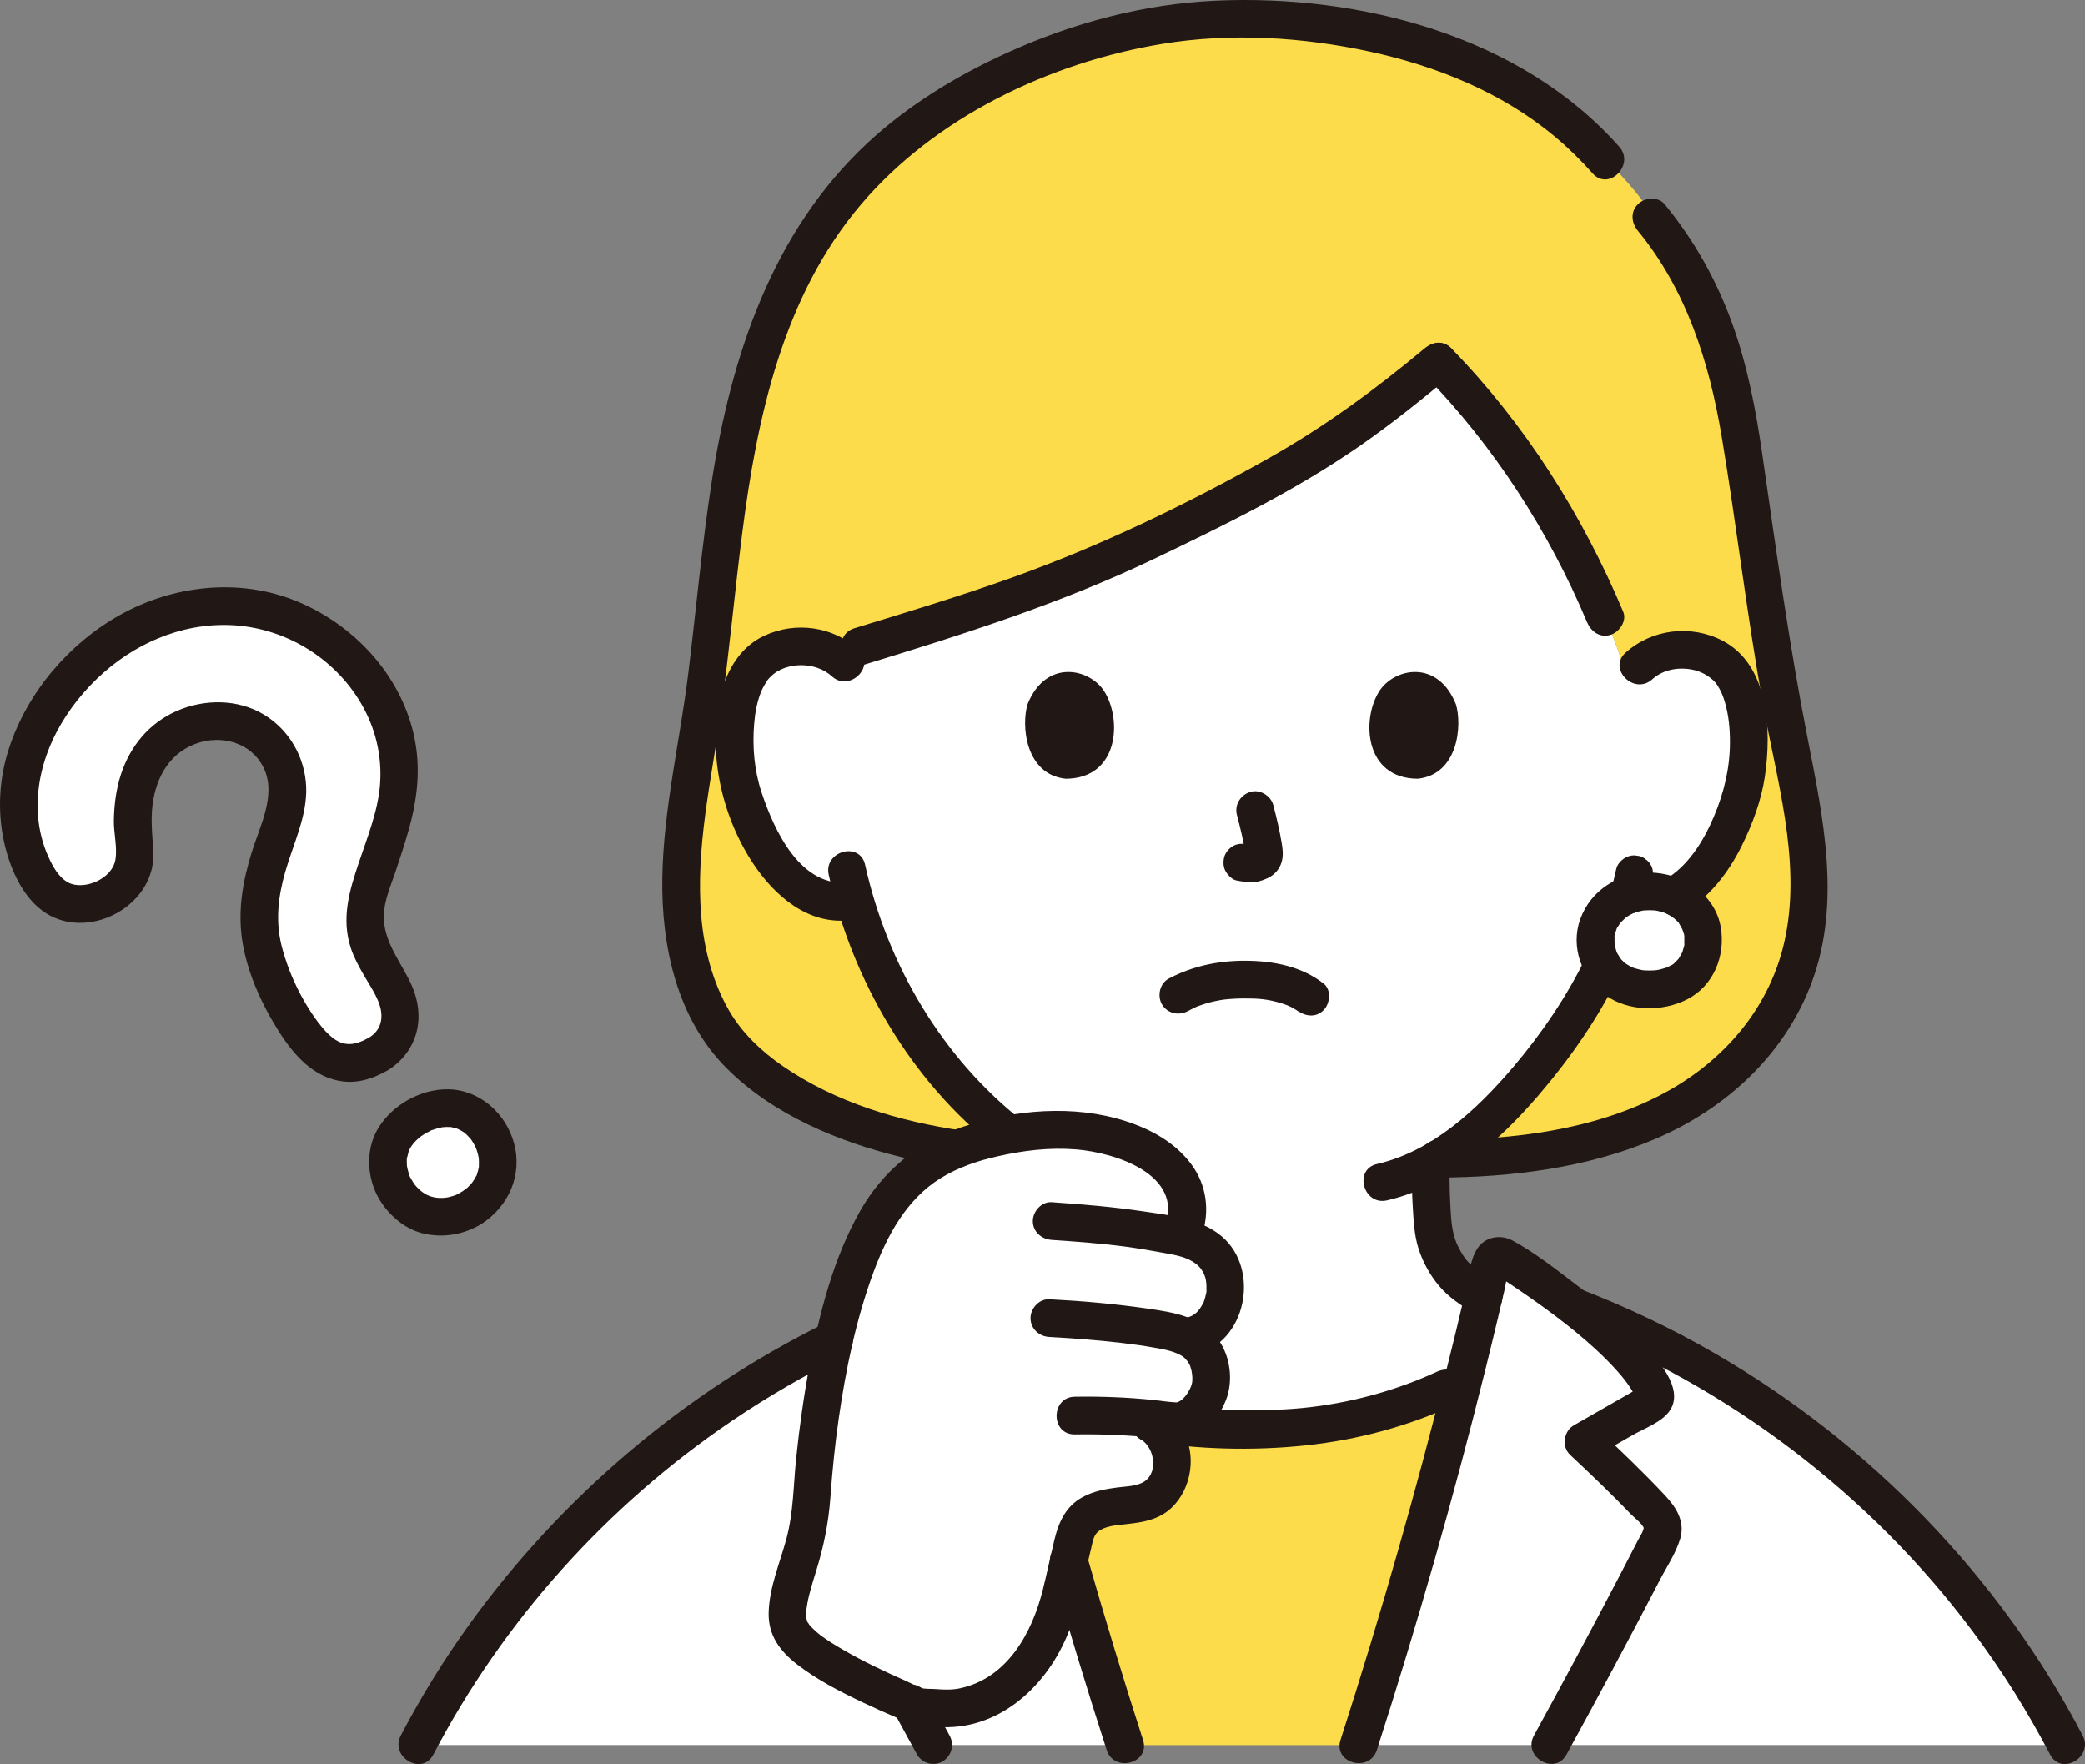
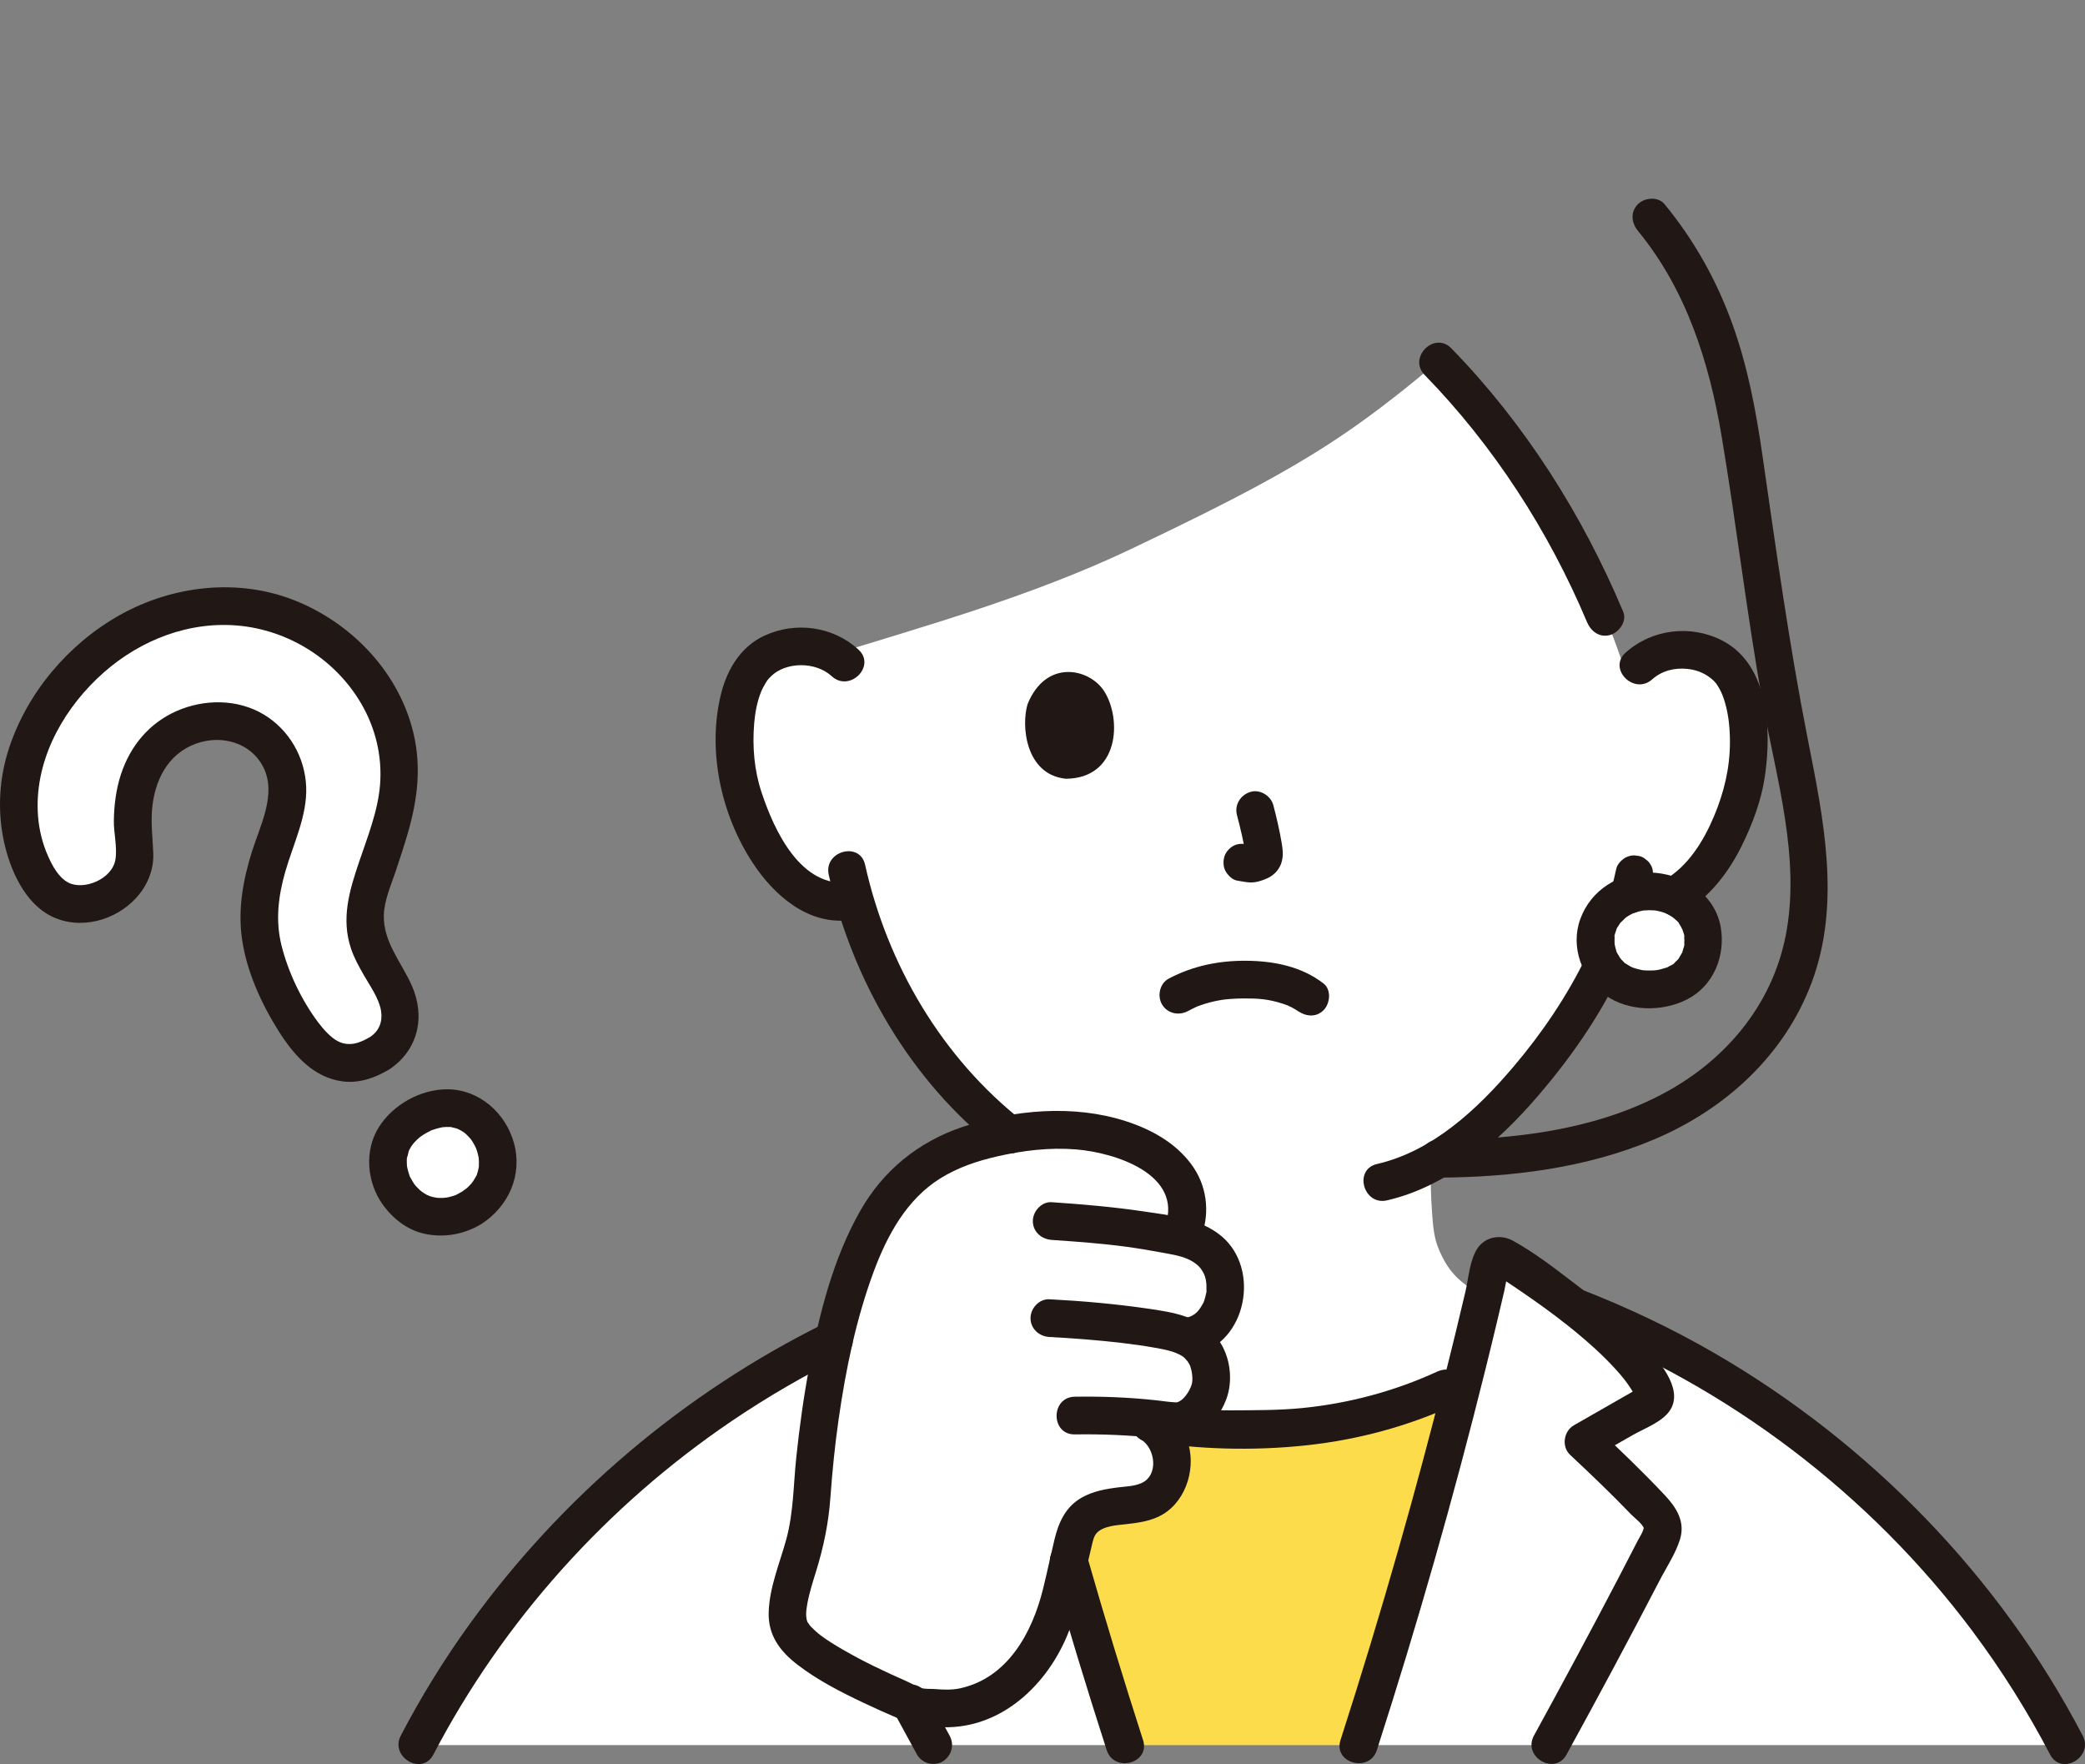
<svg xmlns="http://www.w3.org/2000/svg" id="b" width="265.472" height="224.6" viewBox="0 0 265.472 224.6">
  <rect x="0" y="0" width="265.472" height="224.6" fill="#808080" stroke="none" />
  <defs>
    <style>.g{fill:#fcdc4a;}.g,.h,.i{stroke-width:0px;}.h{fill:#fff;}.i{fill:#211715;}</style>
  </defs>
  <g id="c">
    <g id="d">
      <path class="h" d="m171.811,54.781c-6.747,4.664-14.232,8.675-27.901,15.167-12.766,6.064-26.801,9.944-37.771,13.363-1.354-.763-2.876-1.063-4.235-1.02-4.094.128-5.845,2.336-6.6,3.633-2.253,3.872-2.186,11.023-.701,15.453,1.051,3.137,2.775,7.937,6.963,11.391,1.856,1.531,4.659,2.506,7.258,1.847,1.878,6.472,5.293,14.286,11.316,21.552,4.662,5.625,9.566,9.817,15.034,12.449-.022,2.069.027,3.036-.181,5.888-.101,1.381-.208,2.874-.72,4.222-.686,1.772-1.61,3.307-3.095,4.505-1.217.98-2.447,1.763-3.729,2.44.782,3.317,1.592,6.643,2.43,9.973,8.624,4.515,18.413,6.563,28.225,6.299,9.814.264,19.604-1.785,28.233-6.301.879-3.517,1.732-7.029,2.552-10.529-.927-.544-1.832-1.159-2.729-1.882-1.485-1.198-2.408-2.733-3.095-4.505-.512-1.348-.619-2.84-.72-4.222-.224-3.073-.15-3.958-.191-6.398,11.705-6.486,20.943-22.281,22.642-26.837.588-1.213,1.552-3.711,2.335-6.262.41.071.644.111.644.111,2.434.421,4.985-.502,6.722-1.912,4.214-3.421,5.975-8.207,7.051-11.336,1.519-4.419,1.642-11.569-.581-15.458-.745-1.303-2.478-3.524-6.571-3.684-2.493-.098-5.547.954-7.1,3.925-4.32-14.306-13.749-29.95-24.203-40.61-4.132,3.448-7.596,6.19-11.281,8.737Z" />
      <path class="h" d="m48.359,134.08c-1.67,1.043-3.233,1.451-4.645,1.212-.834-.14-1.597-.433-2.267-.868-2.387-1.552-4.864-5.293-6.975-10.535-2.715-6.742-1.211-11.367.529-16.723.407-1.253.829-2.549,1.201-3.899.795-2.778.37-5.543-1.199-7.78-1.471-2.098-3.834-3.452-6.319-3.624-2.197-.26-4.533.287-6.543,1.544s-3.542,3.142-4.2,5.171c-1.283,3.352-1.148,6.822-.845,9.771.077.749.06,2.213-.918,3.609-.53.758-1.303,1.475-2.176,2.02-.961.6-2.008.98-3.028,1.099-2.737.318-4.846-.959-6.446-3.903-1.685-3.102-2.414-6.885-2.053-10.652.708-7.388,5.763-15.034,12.877-19.48,4.042-2.526,10.553-5.132,18.621-3.208,5.687,1.356,10.911,5.221,13.975,10.338,2.796,4.67,3.606,10.006,2.283,15.025-.835,3.168-1.618,5.48-2.309,7.519-.408,1.205-.76,2.245-1.064,3.286-.738,2.529-.411,5.493.855,7.735l.536.943c.87,1.525,1.621,2.842,2.274,4.387.362.857.597,2.32.303,3.657-.294,1.338-1.192,2.562-2.465,3.357Z" />
      <path class="h" d="m60.061,153.775c-2.039,1.274-4.495,1.5-6.573.605-3.257-1.586-4.482-5.042-3.993-7.631.317-1.677,1.398-3.165,3.126-4.305l.127-.082c.808-.505,3.669-2.055,6.557-.796,3.067,1.337,4.801,5.195,3.788,8.426-.475,1.515-1.552,2.858-3.032,3.783Z" />
      <path class="h" d="m106.229,170.489c1.138-4.94,2.599-9.515,4.431-13.319,4.278-8.883,10.646-11.75,20.127-13.044,4.57-.624,9.325-.21,13.589,1.546,4.808,1.979,8.617,6.236,5.967,11.847,4.109.904,5.835,3.544,5.673,6.87-.088,1.802-1.324,5.096-4.407,5.725l-.524.107c2.652,1.296,3.087,3.636,3.129,5.21.075,2.79-2.417,5.764-4.724,5.505-1.668-.187-3.03-.337-4.291-.451.837.467,1.311.732,1.311.732,1.586.885,2.557,2.769,2.67,4.156.119,1.46-.217,3.005-1.054,4.183-1.319,1.856-3.558,1.962-5.485,2.18-2.518.285-4.798.948-5.642,3.306-.328.916-1.585,6.886-2.069,8.645-.973,3.539-2.53,7.004-5.123,9.665-2.593,2.661-6.334,4.434-10.139,4.143,0,0-1.561-.12-2.723-.208-5.988-2.485-14.098-6.303-16.047-9.306-2.178-3.355,1.976-9.992,2.322-15.596.448-7.263,1.409-14.941,3.011-21.897Z" />
      <path class="h" d="m53.104,222.184c13.15-25.29,36-45.55,62.66-55.8,3.12-2.43,6.39-4.63,9.04-6.36.58-.36,1.32-.06,1.47.6.16.72.33,1.45.5,2.17,4.59,19.84,10.22,40.1,16.45,59.39H53.104Z" />
      <path class="h" d="m263.104,222.181c-13.15-25.27-35.99-45.54-62.629-55.784-3.136-2.436-6.423-4.649-9.081-6.372-.555-.366-1.319-.063-1.465.596-4.667,20.531-10.485,41.565-16.942,61.562l90.118-.003Z" />
      <path class="h" d="m210.014,113.487c-4.048,0-6.846,2.847-6.846,6.179,0,3.728,2.858,6.295,6.846,6.295,4.142,0,6.846-2.591,6.846-6.295,0-3.354-2.813-6.179-6.846-6.179Z" />
      <g id="e">
        <path class="g" d="m158.104,181.945c-3.951.106-7.897-.169-11.767-.823.101.056.172.096.172.096,1.586.885,2.557,2.769,2.67,4.156.119,1.46-.217,3.005-1.054,4.183-1.319,1.856-3.558,1.962-5.485,2.18-2.518.285-4.798.948-5.642,3.306-.154.432-.516,1.988-.905,3.695,2.266,7.911,4.653,15.757,7.136,23.449h29.761c4.89-15.144,9.413-30.883,13.35-46.544-8.629,4.516-18.42,6.566-28.235,6.302Z" />
-         <path class="g" d="m228.422,97.533c-2.739-13.225-4.545-26.617-6.493-39.975-1.952-13.381-7.519-27.684-17.441-37.191-3.964-3.798-5.338-5.731-9.19-7.985,0,0-2.23-1.305-4.46-2.611-2.215-.898-4.43-1.796-4.43-1.796-8.235-3.338-16.812-5.554-28.995-5.554-19.975,0-37.754,10.29-45.643,17.844-21.231,20.326-18.576,50.225-23.401,76.739-1.916,11.057-3.157,22.601,2.116,32.394,4.927,9.151,18.349,15.014,31.457,16.863,2.006-.794,4.212-1.364,6.64-1.789-2.937-2.271-5.732-5.037-8.441-8.305-6.023-7.266-9.438-15.081-11.316-21.552-2.598.659-5.402-.317-7.258-1.847-4.187-3.453-5.911-8.253-6.963-11.391-1.485-4.43-1.551-11.581.701-15.453.755-1.297,2.505-3.505,6.599-3.633,1.359-.043,2.881.257,4.235,1.02,10.97-3.419,25.005-7.299,37.771-13.363,13.669-6.493,21.154-10.503,27.901-15.167,3.685-2.547,7.15-5.289,11.281-8.737,10.455,10.66,19.884,26.304,24.203,40.61,1.553-2.971,4.607-4.023,7.1-3.925,4.093.16,5.826,2.381,6.571,3.684,2.223,3.889,2.1,11.04.581,15.458-1.076,3.129-2.837,7.916-7.051,11.336-.417.338-.883.646-1.38.917,2.298,1.017,3.744,3.14,3.744,5.541,0,3.704-2.704,6.295-6.846,6.295-2.657,0-4.807-1.144-5.95-3.007-2.749,5.749-10.84,18.476-20.919,24.577,15.083-.062,31.79-3.305,41.14-15.7,7.902-10.476,6.619-22.309,4.137-34.297Z" />
      </g>
    </g>
    <g id="f">
-       <path class="i" d="m181.395,44.347c-6.321,5.27-12.789,10.029-20.061,14.108-10.4,5.833-21.286,11.081-32.517,15.094-6.601,2.359-13.314,4.383-20.016,6.433-2.945.901-1.689,5.536,1.276,4.629,12.531-3.833,24.96-7.766,36.808-13.431,9.022-4.313,18.082-8.734,26.316-14.451,4.017-2.789,7.834-5.858,11.588-8.988.996-.831.858-2.536,0-3.394-.986-.986-2.395-.833-3.394,0h0Z" />
      <path class="i" d="m181.395,47.741c8.75,8.968,15.807,19.886,20.655,31.431.502,1.194,1.587,2.051,2.952,1.676,1.126-.309,2.181-1.75,1.676-2.952-5.183-12.339-12.524-23.95-21.89-33.549-2.161-2.215-5.554,1.181-3.394,3.394h0Z" />
-       <path class="i" d="m176.602,152.828c7.747-1.785,14.18-7.432,19.236-13.316,3.995-4.65,7.628-9.813,10.298-15.347.563-1.167.32-2.593-.861-3.284-1.051-.615-2.718-.311-3.284.861-2.439,5.055-5.677,9.822-9.306,14.092-4.58,5.391-10.268,10.731-17.36,12.365-3.009.693-1.735,5.322,1.276,4.629h0Z" />
+       <path class="i" d="m176.602,152.828c7.747-1.785,14.18-7.432,19.236-13.316,3.995-4.65,7.628-9.813,10.298-15.347.563-1.167.32-2.593-.861-3.284-1.051-.615-2.718-.311-3.284.861-2.439,5.055-5.677,9.822-9.306,14.092-4.58,5.391-10.268,10.731-17.36,12.365-3.009.693-1.735,5.322,1.276,4.629Z" />
      <path class="i" d="m205.779,110.666c-.183.878-.402,1.748-.65,2.61-.1.319-.114.638-.043.957.014.319.109.617.285.892.151.28.357.504.618.673.232.212.504.355.816.43l.638.086c.433-.001.837-.111,1.211-.328.53-.341.926-.819,1.103-1.434.248-.862.467-1.732.65-2.61.1-.319.114-.638.043-.957-.014-.319-.109-.617-.285-.892-.151-.28-.357-.504-.618-.673-.232-.212-.504-.355-.816-.43l-.638-.086c-.433.001-.837.111-1.211.328-.507.327-.976.824-1.103,1.434h0Z" />
      <path class="i" d="m105.519,111.372c2.991,13.44,10.447,26.249,21.337,34.799,1.018.8,2.4.994,3.394,0,.832-.832,1.025-2.589,0-3.394-10.316-8.099-17.27-19.949-20.103-32.681-.671-3.014-5.299-1.738-4.629,1.276h0Z" />
      <path class="i" d="m109.304,82.707c-3.254-2.977-8.032-3.622-12.02-1.755-2.961,1.386-4.688,4.256-5.462,7.336-1.812,7.208-.027,15.427,4.032,21.592,2.734,4.152,7.095,7.969,12.419,7.253,1.284-.173,2.4-.98,2.4-2.4,0-1.163-1.106-2.574-2.4-2.4-6.277.843-9.688-6.552-11.314-11.471-.929-2.809-1.176-5.789-.935-8.731.115-1.401.38-2.864.929-4.165.166-.393.39-.752.602-1.121.081-.141.327-.462.083-.153.163-.207.343-.403.53-.588,1.84-1.821,5.618-1.946,7.742-.002,2.275,2.082,5.679-1.303,3.394-3.394h0Z" />
      <path class="i" d="m210.371,86.491c1.221-1.097,2.841-1.492,4.452-1.332,1.424.141,2.512.701,3.375,1.512.105.11.207.223.305.339-.151-.206-.149-.203.006.01.136.196.264.398.382.605.325.566.545,1.15.729,1.777.489,1.667.648,3.377.645,5.109-.006,3.286-.759,6.387-2.025,9.407-1.312,3.132-3.323,6.413-6.348,8.133-2.685,1.527-.269,5.675,2.423,4.145,3.289-1.87,5.782-5.132,7.438-8.48,1.371-2.773,2.503-5.779,2.957-8.847.858-5.804.58-14.219-5.425-17.314-4.01-2.068-8.962-1.465-12.308,1.542-2.302,2.069,1.101,5.455,3.394,3.394h0Z" />
      <path class="i" d="m157.499,103.787c.432,1.649.847,3.323,1.095,5.011l-.086-.638c.029.231.042.459.019.692l.086-.638c-.016.108-.04.208-.076.311l.242-.573c-.032.073-.066.134-.11.2l.375-.486c-.052.063-.1.111-.164.161l.486-.375c-.127.081-.26.147-.397.21l.573-.242c-.218.091-.435.158-.669.195l.638-.086c-.211.025-.417.023-.628-.001l.638.086c-.237-.033-.469-.091-.706-.122-.67-.09-1.239-.115-1.849.242-.498.291-.973.862-1.103,1.434-.14.614-.11,1.304.242,1.849.312.484.835,1.022,1.434,1.103.524.071,1.032.204,1.565.228.809.035,1.564-.211,2.287-.541.89-.407,1.584-1.197,1.82-2.156.2-.811.113-1.53-.024-2.342-.273-1.614-.646-3.214-1.061-4.798-.318-1.214-1.729-2.072-2.952-1.676-1.25.404-2.018,1.651-1.676,2.952h0Z" />
      <path class="i" d="m130.84,89.641c-.837,2.719-.291,8.975,4.86,9.508,6.809-.041,7.172-7.604,4.879-11.16-1.877-2.912-7.395-4.122-9.74,1.653Z" />
-       <path class="i" d="m185.368,89.642c.837,2.719.292,8.975-4.86,9.507-6.809-.041-7.172-7.604-4.88-11.16,1.877-2.911,7.395-4.122,9.74,1.653Z" />
-       <path class="i" d="m179.764,149.474c.008,1.31.026,2.616.105,3.924.112,1.853.177,3.804.749,5.583.562,1.747,1.458,3.364,2.638,4.765,1.192,1.417,2.843,2.508,4.427,3.44,1.117.657,2.631.255,3.284-.861.659-1.126.259-2.624-.861-3.284-1.306-.769-2.397-1.468-3.378-2.6-.081-.094-.326-.428-.139-.165-.091-.128-.181-.258-.267-.391-.194-.3-.372-.61-.537-.927-.074-.143-.145-.287-.214-.432-.048-.102-.221-.505-.101-.211-.15-.369-.274-.745-.372-1.13-.34-1.337-.373-2.69-.456-4.273-.06-1.146-.07-2.292-.077-3.44-.008-1.255-1.098-2.458-2.4-2.4-1.294.058-2.408,1.055-2.4,2.4h0Z" />
      <path class="i" d="m210.014,111.087c-3.915.048-7.464,2.206-8.815,5.956-1.271,3.529.22,7.53,3.196,9.658,2.958,2.116,7.301,2.156,10.47.509,3.331-1.731,4.837-5.522,4.234-9.121-.725-4.328-4.935-6.953-9.086-7.003-1.256-.015-2.458,1.115-2.4,2.4.059,1.313,1.054,2.384,2.4,2.4.206.002.41.016.616.022.454.014.054-.005-.043-.02.318.047.632.114.942.201.18.051.355.114.533.172.414.137.008.004-.066-.033.32.16.633.32.931.519.039.026.449.379.177.121-.28-.266.126.124.15.146.15.14.509.42.579.618-.152-.434-.139-.204-.028-.013.07.12.15.234.219.355.065.115.114.265.192.37.076.163.051.099-.075-.191.041.104.079.208.113.314.042.129.277.732.204.814-.003.003-.044-.626-.02-.132.009.172.022.343.022.516,0,.12-.003.241-.009.361-.01.196.087.649.017.061.032.269-.126.652-.203.907-.02.065-.077.367-.132.391.129-.055.225-.433.016-.052-.129.235-.262.463-.402.692-.243.398.059.024.04-.04.006.02-.18.205-.211.239-.109.117-.224.229-.342.337-.059.054-.12.107-.183.158-.137.113-.081.07.166-.127-.049.148-.55.356-.7.437-.134.072-.308.189-.456.222.057-.013.514-.178.091-.051-.287.086-.568.18-.86.246-.182.041-.365.072-.548.102.421-.069.123-.02-.129-.004-.331.021-.664.025-.995.01-.129-.006-.258-.02-.387-.025-.632-.026.497.112-.111-.014-.298-.062-.593-.124-.885-.214-.113-.035-.224-.078-.337-.112-.249-.096-.22-.081.088.046-.105-.047-.208-.096-.31-.148-.252-.129-.484-.284-.724-.432-.233-.144-.146.022.088.076-.106-.025-.291-.252-.369-.328-.078-.076-.155-.154-.229-.234-.028-.03-.397-.425-.128-.132.26.284-.069-.108-.099-.155-.09-.138-.174-.279-.251-.424l-.076-.147c-.111-.237-.098-.198.038.118-.048-.053-.089-.237-.116-.316-.092-.273-.148-.552-.215-.831-.138-.569.006.529-.007-.067-.003-.121-.016-.243-.019-.365-.004-.176-.003-.352.008-.528.005-.085.011-.17.021-.254.019-.186.01-.113-.028.219-.087-.102.224-.861.257-.969.14-.45-.054.103-.053.111-.023-.124.247-.481.312-.588.058-.095.123-.186.181-.281.235-.393-.329.319.089-.11.219-.225.44-.44.67-.654-.439.409-.05.038.069-.042.146-.098.297-.191.451-.277.123-.069.286-.121.398-.206.16-.074.107-.055-.157.059.115-.046.23-.088.347-.128.363-.123.733-.204,1.108-.282.137-.029.424-.004-.049.005.273-.005.545-.037.819-.04,1.255-.015,2.459-1.093,2.4-2.4-.058-1.287-1.055-2.416-2.4-2.4Z" />
      <path class="i" d="m208.547,29.391c6.151,7.482,9.071,16.697,10.653,26.117,1.901,11.322,3.218,22.731,5.248,34.036,1.73,9.638,4.851,19.749,2.911,29.599-1.783,9.055-7.938,16.154-16.022,20.32-8.615,4.44-18.634,5.617-28.202,5.671-3.088.018-3.094,4.818,0,4.8,9.34-.053,18.862-1.211,27.518-4.882,9.024-3.827,16.576-10.694,20.036-20.007,3.749-10.09,1.477-20.835-.53-31.02-2.359-11.974-4.022-24.069-5.77-36.143-.814-5.624-1.872-11.225-3.799-16.586-2.01-5.592-4.874-10.708-8.648-15.299-.824-1.002-2.54-.854-3.394,0-.991.991-.826,2.39,0,3.394h0Z" />
-       <path class="i" d="m122.562,143.95c-8.03-1.158-16.153-3.578-22.893-8.217-2.73-1.879-5.222-4.241-6.88-7.133-2.075-3.62-3.152-7.809-3.504-11.947-.734-8.641,1.238-17.054,2.441-25.549,1.094-7.725,1.79-15.498,2.779-23.237,1.888-14.772,5.202-30.123,15.077-41.784,9.477-11.192,24.112-18.151,38.487-20.513,8.632-1.418,17.757-.86,26.284.983,8.5,1.837,16.877,5.2,23.603,10.824,1.724,1.442,3.329,3.013,4.82,4.695,2.054,2.316,5.438-1.089,3.394-3.394C193.62,4.523,173.121-.747,154.763.084c-9.164.415-18.11,2.818-26.446,6.592-6.445,2.918-12.702,6.71-17.893,11.553-12.114,11.303-17.331,27.139-19.805,43.099-1.253,8.085-1.979,16.237-2.978,24.355-1.068,8.681-3.168,17.286-3.312,26.06-.143,8.71,1.861,17.957,8.217,24.294,5.955,5.937,14.284,9.363,22.334,11.316,2.115.513,4.253.914,6.406,1.224,1.281.185,2.579-.316,2.952-1.676.31-1.127-.385-2.766-1.676-2.952h0Z" />
      <path class="i" d="m182.942,174.652c-5.366,2.469-11.215,4.028-17.091,4.614-2.99.298-5.972.278-8.972.298-3.287.022-6.574-.208-9.819-.736-1.278-.208-2.583.332-2.952,1.676-.315,1.146.39,2.743,1.676,2.952,6.719,1.095,13.746,1.287,20.519.563,6.627-.709,13.006-2.436,19.061-5.222,1.178-.542,1.47-2.243.861-3.284-.707-1.209-2.102-1.405-3.284-.861h0Z" />
      <path class="i" d="m120.906,220.973c-.976-1.773-1.945-3.551-2.91-5.33-.282-.52-.871-.948-1.434-1.103-.574-.158-1.339-.087-1.849.242-1.121.723-1.502,2.102-.861,3.284.965,1.779,1.934,3.557,2.91,5.33.286.52.868.947,1.434,1.103.574.158,1.339.087,1.849-.242,1.116-.719,1.509-2.106.861-3.284h0Z" />
      <path class="i" d="m145.538,221.546c-2.506-7.77-4.885-15.581-7.13-23.43-.848-2.965-5.481-1.704-4.629,1.276,2.245,7.849,4.624,15.66,7.13,23.43.944,2.928,5.581,1.676,4.629-1.276h0Z" />
      <path class="i" d="m199.456,223.395c4.026-7.347,7.993-14.727,11.848-22.165.879-1.696,2.071-3.467,2.619-5.303.653-2.191-.472-3.981-1.909-5.516-2.784-2.974-5.732-5.789-8.704-8.574l-.486,3.769c1.681-.961,3.361-1.924,5.042-2.886,1.529-.875,3.843-1.687,4.803-3.218,1.764-2.811-1.703-6.491-3.456-8.443-2.466-2.747-5.362-5.088-8.293-7.316-2.642-2.008-5.396-4.2-8.316-5.791-1.528-.833-3.497-.506-4.489.99s-1.133,3.814-1.538,5.541c-.841,3.587-1.712,7.166-2.611,10.739-1.849,7.351-3.816,14.672-5.893,21.962-2.326,8.162-4.792,16.284-7.394,24.362-.949,2.947,3.684,4.209,4.629,1.276,5.147-15.981,9.767-32.134,13.813-48.429.56-2.254,1.108-4.511,1.645-6.771.258-1.086.513-2.173.766-3.26.182-.784.431-2.602.728-2.998l-.861.861c-1.281-.323-1.579-.296-.895.08.221.144.441.288.661.433.461.304.922.609,1.38.917.857.575,1.709,1.159,2.554,1.752,1.881,1.321,3.73,2.687,5.504,4.15,1.732,1.428,3.413,2.932,4.935,4.584.585.634,1.157,1.286,1.658,1.989.283.397.551.804.798,1.225.117.199.229.401.336.607.194.399.202.402.024.01l.328-1.211c.199-.155.172-.152-.08.009-.211.12-.421.24-.632.36-.281.16-.561.32-.842.481-.771.441-1.543.882-2.314,1.324-1.47.842-2.94,1.685-4.411,2.525-1.31.749-1.611,2.714-.486,3.769,2.629,2.465,5.24,4.951,7.735,7.552.435.453,1.484,1.227,1.677,1.839-.057-.18-.053.018-.108.181-.139.413-.446.872-.646,1.261-.834,1.625-1.675,3.247-2.52,4.866-3.508,6.72-7.102,13.395-10.744,20.043-1.485,2.71,2.658,5.135,4.145,2.423h0Z" />
      <path class="i" d="m55.176,223.395c8.9-17.041,22.115-31.727,38.032-42.5,4.544-3.075,9.297-5.83,14.217-8.259,1.162-.574,1.482-2.221.861-3.284-.693-1.185-2.117-1.437-3.284-.861-17.931,8.852-33.563,22.144-45.257,38.356-3.24,4.493-6.15,9.215-8.714,14.125-1.429,2.735,2.713,5.165,4.145,2.423h0Z" />
      <path class="i" d="m199.826,168.708c20.249,7.823,38.333,21.587,51.325,38.975,3.709,4.964,7.012,10.22,9.881,15.712,1.431,2.739,5.575.315,4.145-2.423-10.548-20.192-27.061-37.177-46.74-48.611-5.546-3.222-11.352-5.971-17.335-8.282-1.209-.467-2.633.515-2.952,1.676-.372,1.356.462,2.483,1.676,2.952h0Z" />
      <path class="i" d="m151.233,128.737c.371-.196.744-.384,1.124-.561.08-.037.475-.192.11-.051-.391.152.108-.038.148-.052.274-.098.548-.196.827-.281.753-.231,1.524-.396,2.302-.518-.34.053.127-.015.248-.028.226-.024.453-.045.68-.062.549-.041,1.098-.061,1.648-.064,1.932-.012,3.128.079,4.927.642.318.1.627.22.939.336-.56-.21.063.04.267.148.192.101.381.208.564.324.195.123.829.604.111.045,1.021.796,2.398.996,3.394,0,.829-.829,1.028-2.593,0-3.394-2.813-2.192-6.373-2.877-9.883-2.9-3.464-.022-6.765.654-9.828,2.272-1.146.605-1.495,2.199-.861,3.284.679,1.16,2.133,1.468,3.284.861h0Z" />
      <path class="i" d="m47.148,132.008c-1.329.793-2.691,1.303-4.147.549-.819-.424-1.749-1.405-2.462-2.353-2.133-2.834-3.827-6.376-4.691-9.811-.796-3.165-.419-6.27.464-9.37.998-3.505,2.823-7.137,2.672-10.848-.153-3.758-2.154-7.249-5.388-9.198-3.341-2.013-7.595-1.993-11.105-.451s-5.912,4.464-7.095,8.07c-.617,1.88-.87,3.902-.9,5.876-.025,1.591.454,3.371.205,4.938-.405,2.553-4.087,4.002-6.037,2.94-1.233-.672-1.987-2.106-2.54-3.341-.714-1.594-1.151-3.374-1.283-5.114-.503-6.65,2.806-12.965,7.507-17.485,4.567-4.391,10.671-7.106,17.065-6.822,6.794.302,13.136,4.106,16.573,9.984,1.837,3.142,2.687,6.702,2.404,10.334-.26,3.342-1.613,6.705-2.679,9.863-1.23,3.64-2.295,7.182-1.022,10.994.395,1.184.99,2.254,1.603,3.332.79,1.389,1.972,3.008,2.227,4.618.213,1.346-.236,2.534-1.37,3.293-2.555,1.709-.154,5.869,2.423,4.145,3.696-2.473,4.623-6.729,2.842-10.713-1.312-2.935-3.616-5.507-3.541-8.874.042-1.892.868-3.748,1.467-5.52.559-1.653,1.101-3.311,1.588-4.987,1.216-4.183,1.733-8.287.745-12.583-1.791-7.786-7.823-14.115-15.147-17.029-7.231-2.877-15.547-1.904-22.259,1.855-6.533,3.659-11.804,9.869-14.134,17.005-1.247,3.819-1.478,7.93-.625,11.859.766,3.527,2.589,7.752,5.995,9.47,3.627,1.829,8.185.606,10.86-2.345,1.392-1.536,2.223-3.502,2.155-5.594-.06-1.852-.306-3.654-.166-5.515.278-3.69,1.938-7.17,5.596-8.498,3.241-1.177,7.027-.164,8.611,3.056,1.686,3.427-.476,7.448-1.506,10.768-1.114,3.593-1.771,7.238-1.246,10.996.578,4.137,2.456,8.263,4.674,11.779,1.911,3.03,4.468,5.969,8.234,6.41,2.088.244,4.084-.482,5.857-1.54,2.651-1.581.239-5.732-2.423-4.145Z" />
      <path class="i" d="m58.85,151.703c-.198.12-.404.224-.603.34-.06.035-.419.199-.049.039-.339.146-.708.253-1.068.336-.144.033-.289.061-.434.087.535-.097-.16.005-.235.008-.362.016-.728.008-1.087-.036.556.068-.145-.049-.216-.066-.141-.035-.28-.074-.418-.118-.004-.001-.61-.274-.316-.112.3.166-.265-.166-.257-.161-.113-.067-.225-.137-.334-.21-.01-.007-.502-.391-.224-.154s-.183-.172-.19-.179c-.136-.126-.267-.257-.393-.393-.104-.112-.199-.23-.299-.345-.235-.269.289.473,0-.019-.15-.254-.314-.495-.45-.758-.037-.072-.15-.245-.152-.313.01.412.094.263.015.017-.094-.295-.192-.585-.26-.888-.03-.132-.04-.276-.078-.405-.097-.329.033.607.015.074-.009-.265-.029-.525-.02-.791.004-.103.015-.206.018-.309.018-.502-.142.395-.017.112.127-.288.171-.675.267-.985-.151.487-.043.1.028-.038.073-.144.152-.285.236-.422.069-.112.144-.218.216-.328-.296.454.063-.073.127-.144.21-.235.437-.455.674-.663.081-.071.456-.351.115-.105.143-.103.288-.205.437-.3.297-.19.608-.347.922-.508.206-.106.291-.276-.067.019.063-.052.238-.093.324-.124.359-.129.727-.236,1.101-.313.133-.028.268-.054.403-.073-.578.082.131.011.211.009.148-.004.294.005.442.004.667-.007-.233-.085.156.003.355.08.705.158,1.045.291-.454-.177.087.06.15.095.159.087.309.189.465.283.36.216.022.003-.048-.054.141.115.278.233.41.357.199.188.372.398.559.597.247.264-.307-.468.012.022.067.102.136.202.201.306.097.156.188.315.273.477.064.122.283.64.067.093.124.314.232.632.316.959.038.148.066.299.101.448.138.584-.022-.51.016.088.021.336.034.669.014,1.006-.03.515-.028-.001.017,0,.005,0-.104.517-.11.54-.038.152-.082.301-.131.449-.189.57.13-.144-.1.255-.169.292-.331.583-.519.864.296-.441-.081.092-.138.155-.14.155-.286.304-.438.446-.103.096-.21.187-.316.28.377-.326-.3.2-.385.255-1.054.679-1.584,2.162-.861,3.284.68,1.054,2.155,1.588,3.284.861,3.484-2.243,5.271-6.225,4.172-10.293-1.03-3.813-4.395-6.834-8.435-6.869-3.458-.03-7.022,1.969-8.827,4.908s-1.464,6.916.499,9.698c1.294,1.834,3.179,3.326,5.411,3.798,2.475.524,5.016.066,7.179-1.241,1.074-.649,1.571-2.183.861-3.284-.696-1.079-2.134-1.556-3.284-.861Z" />
      <path class="i" d="m152.997,157.35c1.085-3.116.654-6.485-1.332-9.141-2.059-2.754-5.103-4.423-8.326-5.464-6.632-2.143-14.247-1.472-20.792.736-5.607,1.892-10.092,5.531-13.023,10.688-3.426,6.028-5.197,13.057-6.473,19.818-.724,3.838-1.262,7.715-1.669,11.599-.364,3.477-.343,7.011-1.269,10.398-.833,3.048-2.151,6.106-2.241,9.305-.083,2.94,1.464,4.968,3.69,6.676,2.544,1.952,5.435,3.43,8.322,4.804,1.537.731,3.092,1.424,4.658,2.091.943.401,1.736.765,2.759.855.697.061,1.396.11,2.094.16,7.556.544,13.605-4.894,16.42-11.488,1.099-2.574,1.732-5.239,2.351-7.956.269-1.181.531-2.364.819-3.541.154-.628.261-1.357.746-1.805.883-.815,2.437-.893,3.56-1.02,1.64-.185,3.311-.393,4.759-1.255,3.115-1.856,4.347-6.257,3.052-9.572-.67-1.714-1.81-3.127-3.383-4.093-2.639-1.622-5.053,2.528-2.423,4.145,1.794,1.103,2.281,4.536.036,5.536-.936.417-2.052.429-3.052.554-1.545.194-3.055.481-4.442,1.232-2.151,1.166-3.055,3.206-3.592,5.46-.497,2.087-.935,4.189-1.452,6.271-1.378,5.552-4.51,11.298-10.547,12.61-1.06.23-2.132.177-3.206.095-.525-.04-1.24.017-1.741-.133-.599-.179-1.318-.619-1.921-.885-2.747-1.21-5.473-2.497-8.069-4.006-.956-.556-1.992-1.181-2.83-1.821-.424-.324-.82-.686-1.195-1.065.027.027-.468-.548-.258-.273.225.295-.35-.62-.16-.203-.331-.728-.24-1.536-.081-2.44.25-1.42.706-2.806,1.128-4.181.965-3.141,1.581-6.114,1.819-9.396.241-3.323.571-6.645,1.045-9.943.915-6.373,2.224-12.765,4.471-18.814,1.724-4.64,4.213-9.207,8.479-11.859,2.228-1.385,4.647-2.203,7.209-2.79,3.309-.759,6.694-1.173,10.09-.895,4.946.404,13.627,3.162,11.34,9.73-.426,1.224.486,2.625,1.676,2.952,1.322.363,2.524-.448,2.952-1.676h0Z" />
      <path class="i" d="m133.906,157.864c3.215.218,6.437.453,9.631.887,1.33.181,2.656.402,3.976.648,1.231.229,2.653.422,3.743.909.499.223.975.544,1.2.753.183.17.365.35.518.548-.219-.282.182.321.182.321.42.74.479,1.433.458,2.459-.011.559.147-.481-.007.125-.054.212-.091.427-.15.638-.188.663-.161.608-.528,1.218-.452.752-.986,1.2-1.959,1.429-3.005.709-1.733,5.339,1.276,4.629,6.478-1.529,8.247-10.843,3.311-15.015-2.717-2.297-6.509-2.664-9.903-3.17-3.897-.581-7.819-.914-11.748-1.181-1.295-.088-2.4,1.166-2.4,2.4,0,1.372,1.102,2.312,2.4,2.4h0Z" />
      <path class="i" d="m133.613,170.224c3.049.158,6.095.395,9.127.745,1.415.163,2.826.36,4.228.609,1.309.232,2.57.459,3.566,1.085.053.033.365.279.084.047.085.07.172.146.248.225.094.098.511.621.243.232.113.164.213.333.313.504.064.11.116.228.17.343-.083-.177-.097-.315-.039-.055.045.202.121.398.166.6.039.171.098.785.04.108.038.44.098.901.032,1.342-.109.735-.81,1.855-1.396,2.263-.143.099-.302.18-.455.261.051-.027.24-.098-.014-.015-.253.082-.034.03.04.025-.162.009-.316.001-.479-.009-.838-.051-1.677-.188-2.513-.276-3.374-.354-6.733-.483-10.125-.431-3.086.047-3.095,4.847,0,4.8,3.505-.054,6.972.095,10.458.467,1.893.202,3.547.453,5.285-.539,1.663-.949,2.847-2.587,3.522-4.346.93-2.421.545-5.523-.983-7.631-2.142-2.955-5.711-3.495-9.089-3.982-4.122-.594-8.273-.959-12.431-1.175-1.296-.067-2.4,1.151-2.4,2.4,0,1.356,1.1,2.332,2.4,2.4h0Z" />
    </g>
  </g>
</svg>